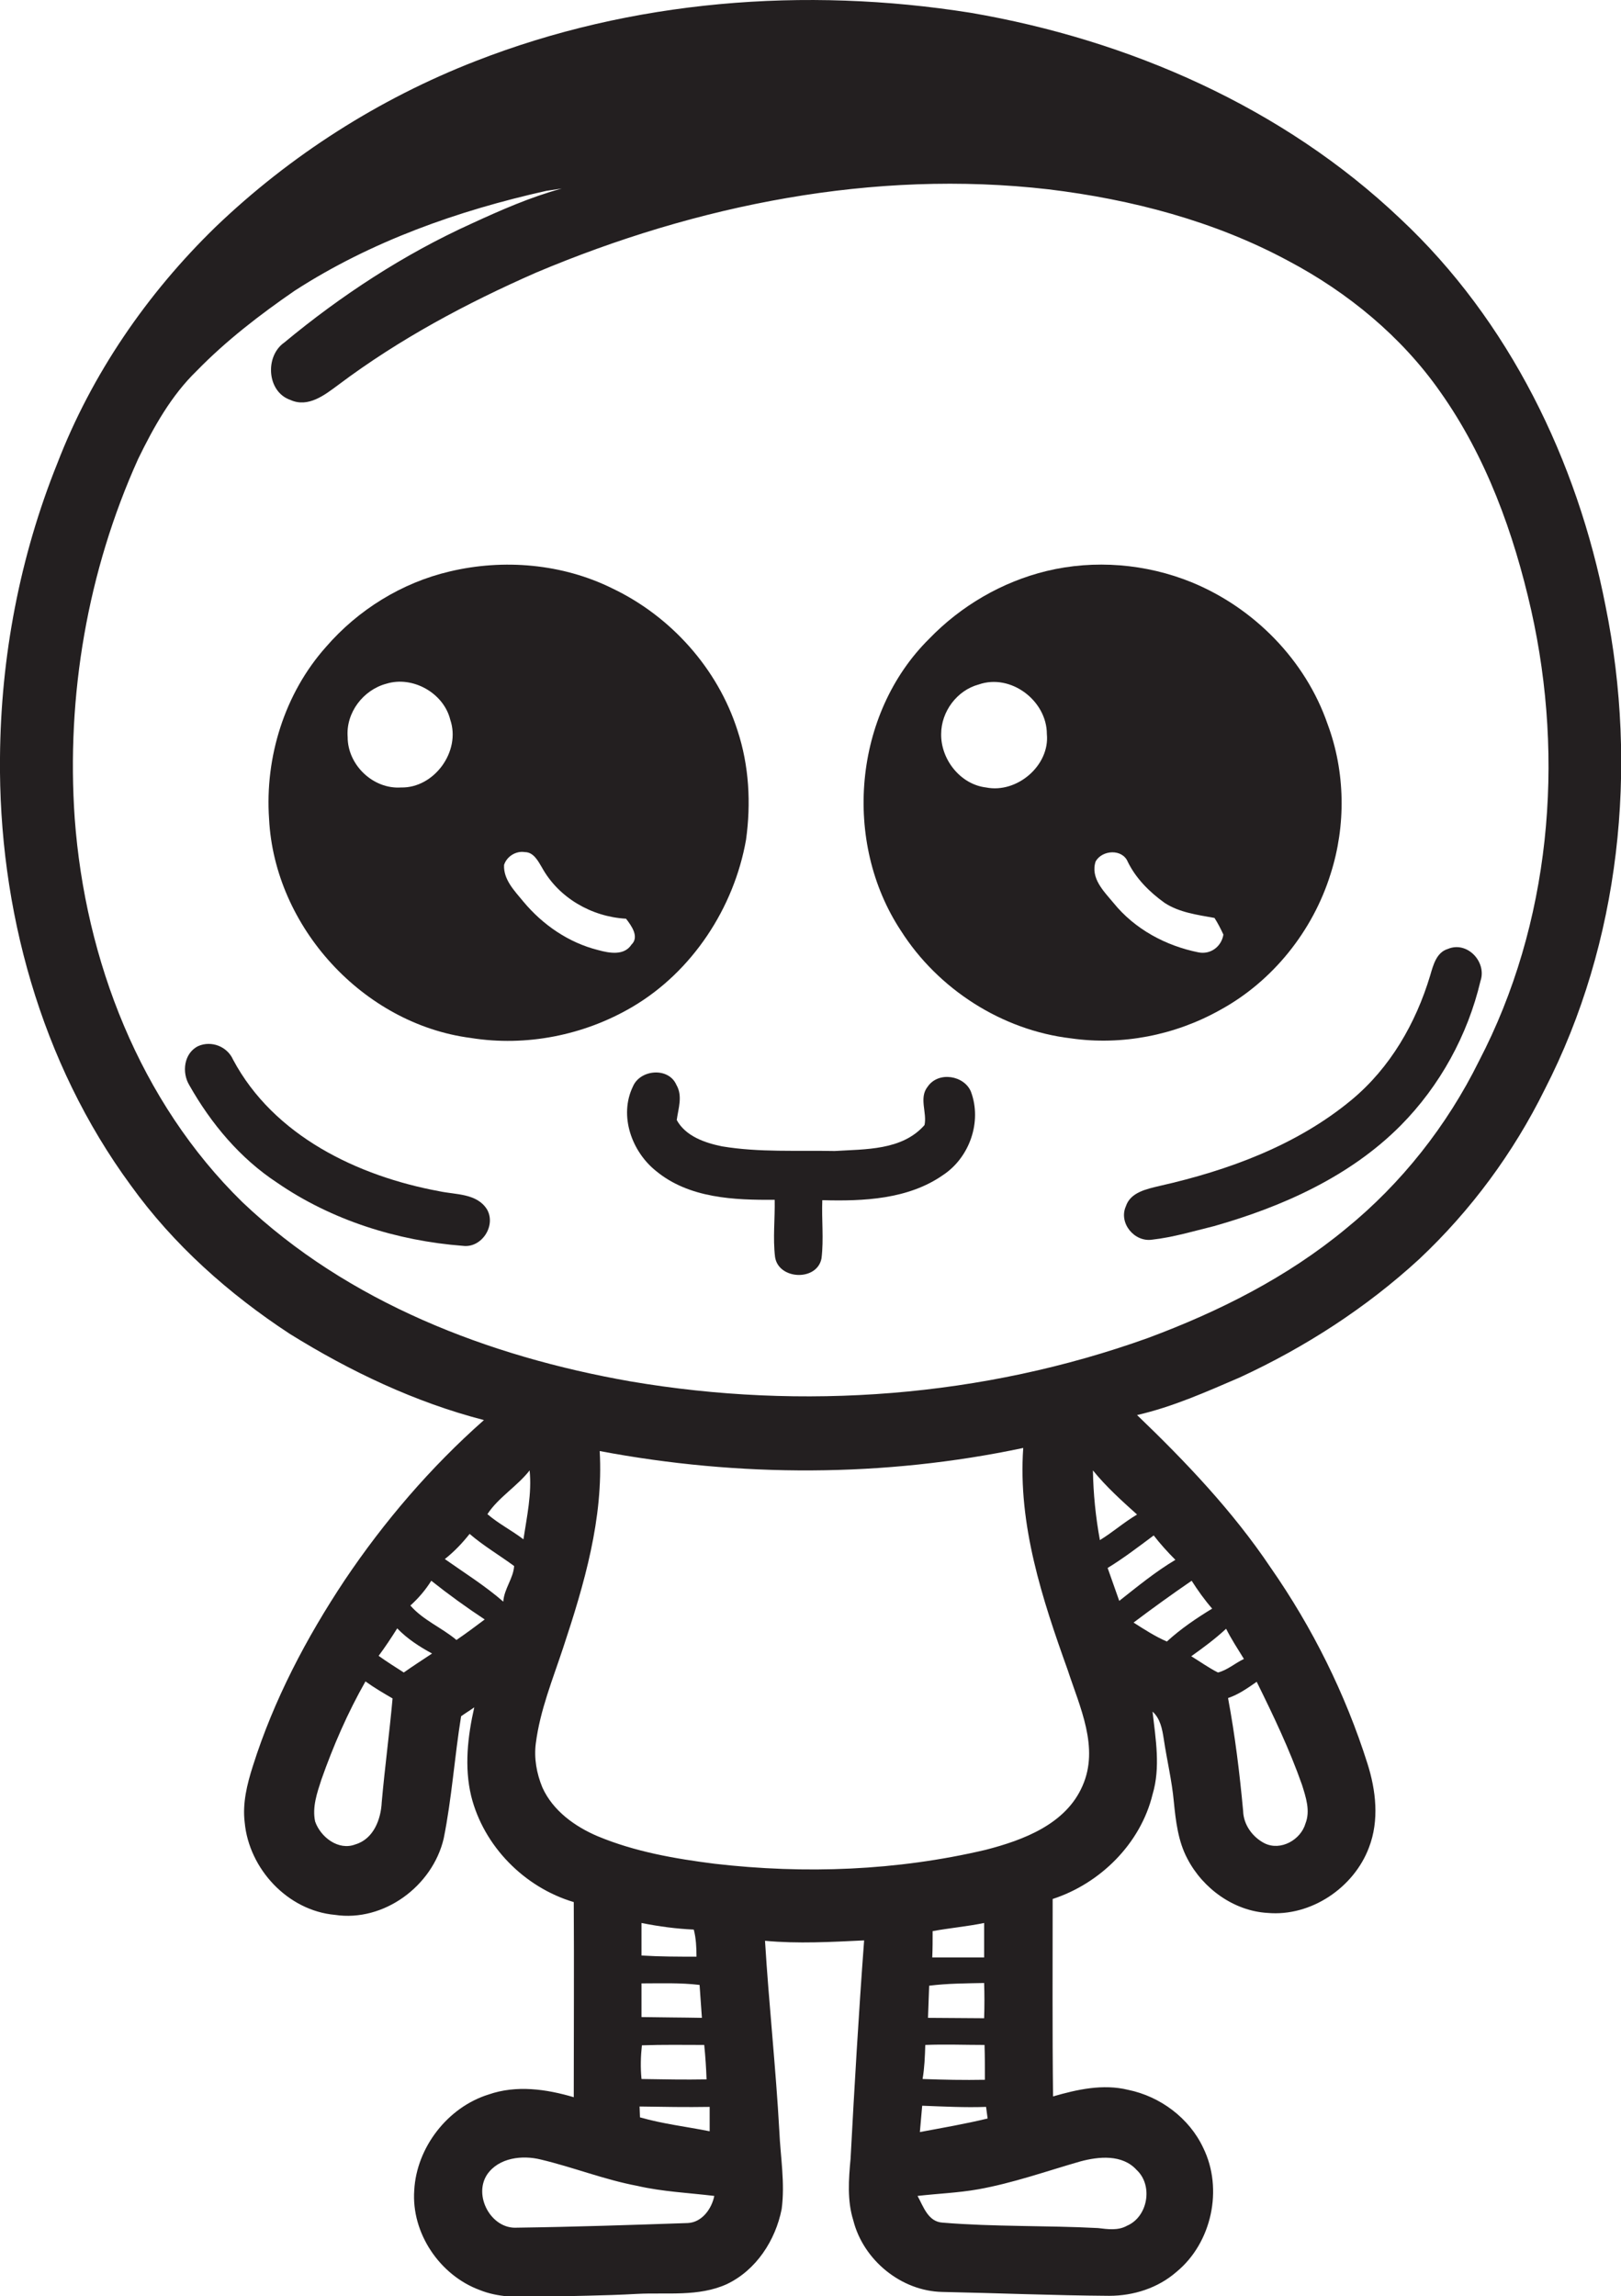
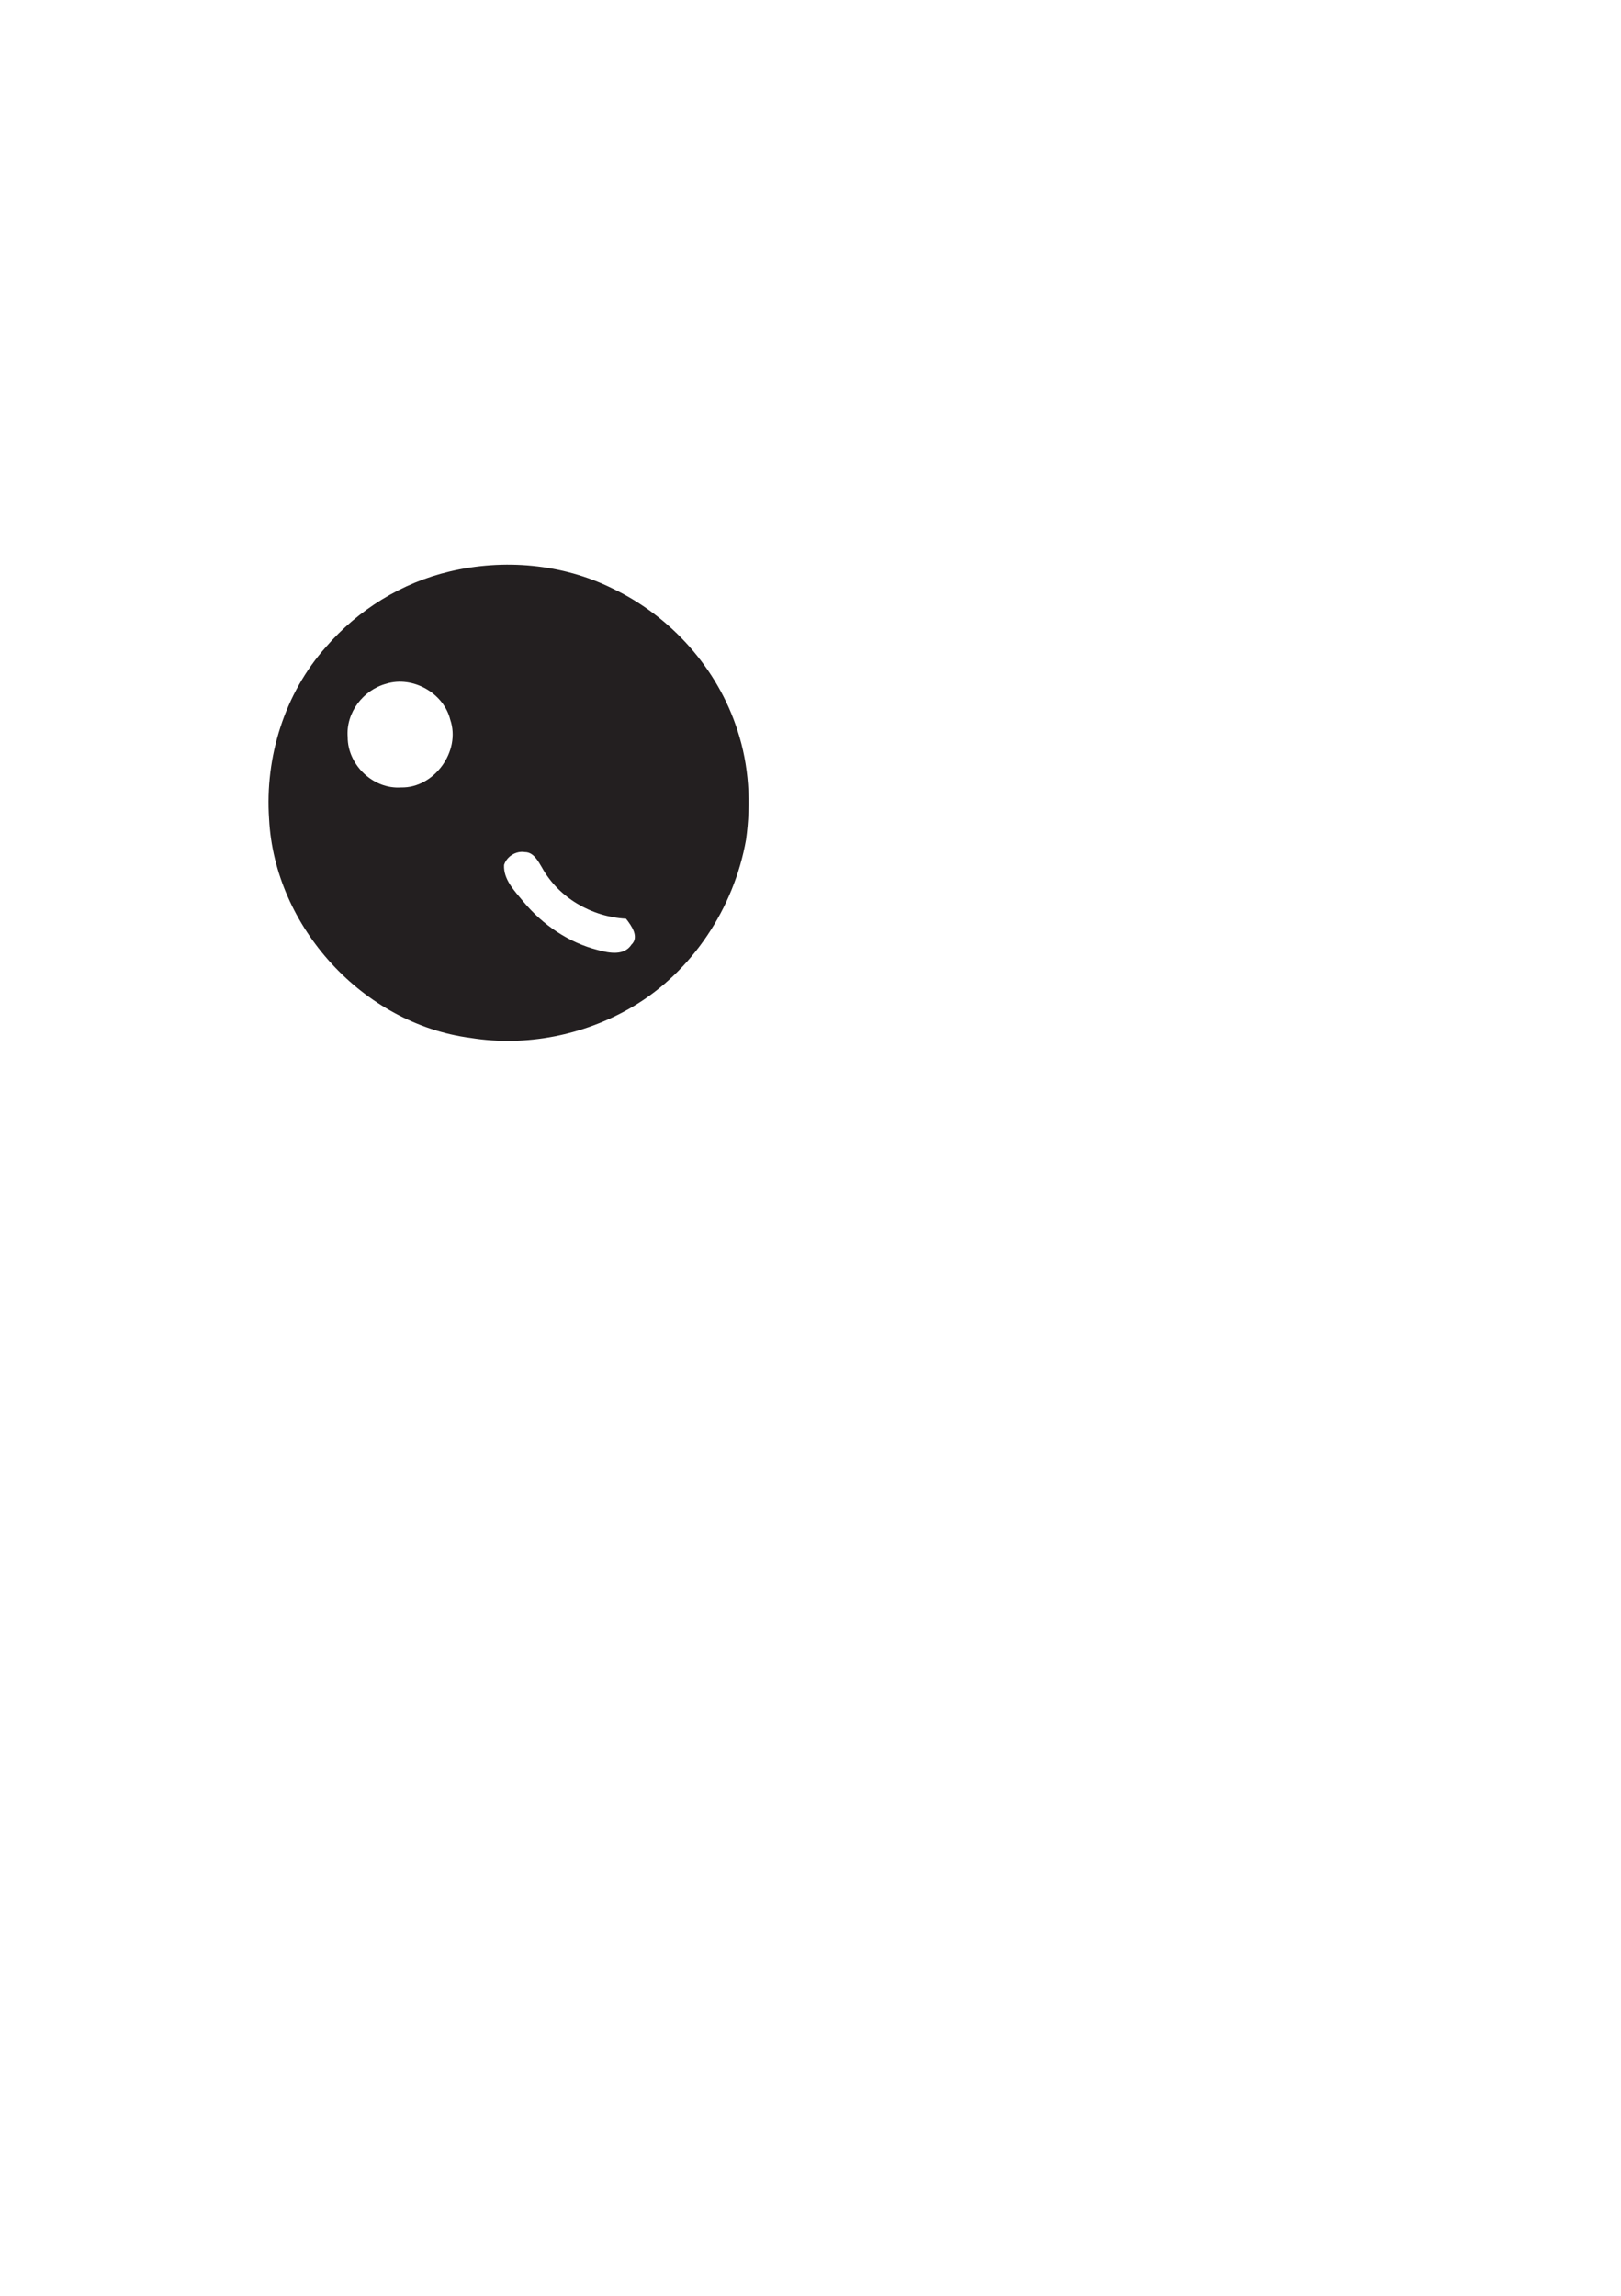
<svg xmlns="http://www.w3.org/2000/svg" version="1.1" id="Layer_1" x="0px" y="0px" viewBox="0 0 418.7 593.1" enable-background="new 0 0 418.7 593.1" xml:space="preserve">
  <g>
-     <path fill="#231F20" d="M414.7,156.5c-7.3-37.5-24.9-73.7-53-100c-30.3-28.8-70.1-46.2-111-53.2C207.9-3.5,163.2,0,122.8,15.8   C97.9,25.5,75,40.1,55.7,58.6c-17.7,17.2-32,38-40.9,61.1c-9.7,24.1-14.6,50-14.8,75.9c-0.4,39.1,10.5,78.9,33.8,110.6   c11,15.3,25.3,28,41,38.3c15.6,9.7,32.4,17.7,50.2,22.3c-13.7,12.1-25.8,26.2-36,41.4c-9.9,14.9-18.3,30.9-23.7,48   c-1.5,4.7-2.7,9.6-2.1,14.5c1.1,12,11.1,22.8,23.3,23.9c12.6,1.9,25.2-7.4,28.1-19.7c2.1-10.4,2.8-21.1,4.5-31.6   c1.1-0.8,2.3-1.5,3.4-2.3c-1.7,7.5-2.6,15.4-0.8,22.9c3.2,12.9,13.7,23.6,26.5,27.4c0.1,16.8,0,33.6,0,50.4   c-7.1-2.1-14.8-3.2-22-0.7c-10.6,3.3-18.6,13.7-19.2,24.7c-0.8,11.1,6.6,22,16.9,25.8c4.7,1.9,9.8,1.9,14.7,1.8   c8.7-0.3,17.3-0.3,26-0.8c7.7-0.4,15.8,0.8,23.1-2.5c7.6-3.6,12.6-11.3,14.2-19.4c0.9-6.7-0.3-13.4-0.6-20.1   c-0.9-16.4-2.7-32.8-3.7-49.2c8.5,0.8,17.1,0.3,25.6-0.1c-1.4,18.8-2.5,37.6-3.5,56.4c-0.5,5.3-0.9,10.8,0.7,15.9   c2.6,10.3,12.4,18.3,23,18.5c14.4,0.3,28.7,0.9,43.1,1c6.3,0,12.6-2,17.4-6.2c9.1-7.5,12.1-21.4,6.9-32c-3.6-7.7-11.1-13.3-19.4-15   c-6.5-1.6-13.2-0.1-19.4,1.7c-0.2-17-0.1-34-0.1-51c12.3-4,22.7-14.3,25.8-27c2.1-7,0.8-14.3,0-21.4c2,1.8,2.5,4.5,2.9,7.1   c0.8,5.4,2.1,10.7,2.6,16.2c0.5,5,1.1,10.2,3.5,14.7c4,7.7,12,13.5,20.7,14c11.2,1,22.3-6.5,26.2-16.9c2.7-7,1.8-14.8-0.4-21.7   c-5.7-18-14.2-35.1-25-50.6c-9.8-14.6-21.9-27.3-34.5-39.4c9.2-2.1,17.9-6,26.5-9.7c16.9-7.8,32.7-18,46.4-30.6   c13.3-12.5,24.3-27.4,32.4-43.8C418.5,243.4,423.2,198.4,414.7,156.5z M98.6,465.5c-0.2,4.4-2.1,9.5-6.8,10.9   c-4.4,1.7-9-1.9-10.4-5.9c-0.8-3.7,0.5-7.4,1.6-10.8c3.1-8.8,6.8-17.3,11.4-25.4c2.2,1.6,4.6,3,7,4.4   C100.6,447.6,99.4,456.5,98.6,465.5z M104.3,432c-2.2-1.4-4.4-2.8-6.5-4.3c1.7-2.3,3.3-4.7,4.8-7.1c2.6,2.7,5.7,4.7,9,6.5   C109.2,428.7,106.7,430.3,104.3,432z M117.9,423.6c-3.8-3.2-8.6-5.1-11.9-8.9c2.1-1.9,3.9-4,5.4-6.4c4.4,3.5,9.1,6.9,13.8,10   C122.8,420.1,120.4,421.9,117.9,423.6z M130,413.7c-4.7-4.1-10-7.4-15.1-11c2.4-1.9,4.5-4.1,6.4-6.5c3.6,3.1,7.7,5.5,11.5,8.3   C132.6,407.7,130.2,410.4,130,413.7z M135.2,397.6c-3-2.3-6.4-4-9.3-6.5c2.8-4.3,7.7-7.2,10.9-11.3   C137.4,385.8,136.1,391.7,135.2,397.6z M177.7,574.2c-14.7,0.5-29.4,1-44.2,1.2c-6.6,0.4-11.3-8.2-7.7-13.7c3-4.4,9.1-5.1,13.9-3.9   c8.4,2,16.4,5.2,24.9,6.8c6.5,1.5,13.3,1.8,19.9,2.6C183.8,570.6,181.3,574,177.7,574.2z M165.7,512.3c5,0,10-0.2,15,0.4   c0.2,2.8,0.4,5.7,0.6,8.5c-5.2-0.1-10.4-0.1-15.6-0.2C165.7,518.1,165.7,515.2,165.7,512.3z M165.7,505.1c0-2.8,0-5.6,0-8.4   c4.5,0.9,9,1.5,13.5,1.7c0.6,2.3,0.7,4.7,0.7,7C175.2,505.4,170.5,505.4,165.7,505.1z M165.8,528.3c5.4-0.2,10.7-0.1,16.1-0.1   c0.3,3,0.5,5.9,0.6,8.9c-5.6,0.1-11.2,0-16.8-0.1C165.4,534,165.5,531.1,165.8,528.3z M183.3,544.2c0,2.1,0,4.2,0,6.3   c-6-1.2-12.1-1.9-18-3.6c0-0.7-0.1-2.1-0.1-2.8C171.3,544.2,177.3,544.3,183.3,544.2z M279,558.3c4.8-1.3,10.9-1.9,14.6,2.2   c4.3,4,2.9,12.1-2.5,14.4c-2.3,1.3-5,0.9-7.5,0.6c-13.4-0.7-26.8-0.3-40.1-1.4c-3.8-0.2-5-4.2-6.5-6.9c5.2-0.6,10.5-0.8,15.6-1.7   C261.6,563.9,270.3,560.8,279,558.3z M240.9,498.8c4.4-0.8,8.9-1.2,13.3-2.1c0,3,0,6,0,8.9c-4.5,0-9,0-13.4,0   C240.9,503.3,240.9,501.1,240.9,498.8z M254.2,512.2c0.1,3,0.1,6,0,9.1c-4.8,0-9.7-0.1-14.5-0.1c0.1-2.8,0.2-5.6,0.3-8.3   C244.8,512.3,249.5,512.3,254.2,512.2z M254.3,528.2c0.1,3,0.1,6,0.1,9c-5.4,0.1-10.7,0-16.1-0.2c0.5-2.9,0.6-5.8,0.7-8.8   C244.1,528,249.2,528.2,254.3,528.2z M254.7,544.2c0.1,0.8,0.3,2.2,0.4,3c-5.8,1.4-11.6,2.4-17.5,3.5c0.2-2.3,0.4-4.5,0.6-6.8   C243.7,544.1,249.2,544.4,254.7,544.2z M279.6,461.3c-4.3,9.9-15.3,14-25,16.5c-22.9,5.4-46.7,6.3-70,3.6   c-10.3-1.3-20.6-3.1-30.2-7.1c-5.9-2.5-11.6-6.6-14.3-12.6c-1.5-3.6-2.2-7.6-1.7-11.4c1.1-8.6,4.4-16.6,7.1-24.8   c5.4-16.3,10.4-33.3,9.4-50.7c36,6.8,73.5,6.8,109.4-0.8c-1.4,19.8,4.9,39,11.5,57.4C278.9,440.9,284,451.4,279.6,461.3z    M282.3,379.8c3.4,4.2,7.4,7.8,11.4,11.4c-3.4,2-6.3,4.6-9.6,6.6C283,391.8,282.4,385.8,282.3,379.8z M336.3,461   c1,3.2,2.2,6.7,0.9,10c-1.2,4.2-6.4,7.2-10.6,5.1c-3.1-1.6-5.4-4.8-5.5-8.3c-0.9-9.8-2.1-19.6-3.9-29.2c2.7-0.9,5.1-2.6,7.4-4.2   C328.9,443.1,333.1,451.9,336.3,461z M321.3,428.5c-2.3,1.1-4.3,2.9-6.7,3.5c-2.4-1.2-4.6-2.8-6.9-4.2c3.1-2.2,6.2-4.5,9-7.1   C318,423.3,319.7,425.9,321.3,428.5z M313.1,415.5c-4.1,2.5-8.1,5.2-11.7,8.5c-3-1.3-5.8-3.1-8.6-4.9c4.9-3.7,9.9-7.3,15-10.8   C309.4,410.8,311.1,413.2,313.1,415.5z M298,396.6c1.7,2.2,3.6,4.3,5.6,6.3c-5.2,3.1-9.8,6.9-14.5,10.6c-1-2.8-2-5.7-3-8.5   C290.2,402.5,294.1,399.5,298,396.6z M382,274.1c-8.2,16.6-20,31.6-34.4,43.3c-15.1,12.5-32.8,21.4-51.1,28.2   c-42.6,15.3-89.1,18.8-133.7,11.2c-36.5-6.4-73-20.4-100.2-46.3C36.1,284.6,22,248,19.3,211.4c-2.2-31.7,3.3-63.9,16.4-92.9   c4-8.2,8.5-16.3,15.1-22.7c7.6-7.8,16.3-14.5,25.3-20.7c19.8-12.8,42.2-20.7,65-25.8c1.3-0.2,2.6-0.4,4-0.6   c-8.1,2.2-15.8,5.6-23.4,9.1c-17.4,7.9-33.6,18.5-48.3,30.7c-5,3.5-4.5,12.7,1.6,14.8c4.6,2.1,8.9-1.3,12.4-3.9   c15.7-11.8,33.1-21.1,51.1-29c41.5-17.5,87.2-26.7,132.3-21.5c21.5,2.6,42.9,8.2,62,18.5c15.3,8.1,29.2,19.5,39.2,33.8   c11.9,16.8,19,36.5,23.5,56.4C404.2,196.4,400.5,238.6,382,274.1z" />
    <path fill="#231F20" d="M192.7,216.9c1.3-9.4,0.8-19.1-2.2-28.2c-5.1-16-17.2-29.5-32.3-36.7c-12.9-6.4-28.1-7.7-42-4.4   c-12.4,2.9-23.7,9.9-32,19.5c-10.7,12-15.8,28.5-14.7,44.4c1.4,27.9,24.3,53,52.1,56.6c14.3,2.3,29.3-0.7,41.7-8   C178.8,251,189.6,234.5,192.7,216.9z M103.6,203.4c-7.2,0.5-13.8-5.8-13.8-13c-0.5-6.3,4-12.2,10-13.8c6.8-2.1,14.8,2.4,16.5,9.3   C119.1,194.1,112.1,203.6,103.6,203.4z M154.5,245.4c-7.6-1.9-14.3-6.5-19.3-12.5c-2.3-2.8-5.2-5.7-5-9.5c0.7-2.2,3.1-3.7,5.4-3.3   c2.2,0,3.4,2.3,4.4,4c4.3,7.8,12.8,12.7,21.7,13.2c1.4,1.8,3.5,4.7,1.4,6.7C161.2,246.9,157.4,246.2,154.5,245.4z" />
-     <path fill="#231F20" d="M343.7,225.7c4-12.5,3.8-26.4-0.8-38.7c-5.7-16.5-19-30-35.1-36.6c-11.8-4.8-25.1-5.9-37.5-2.9   c-11.5,2.8-22.1,9-30.3,17.5c-19.6,19.4-22.4,52.5-7.3,75.4c9.6,15.1,26.1,25.7,43.9,27.8c13.2,1.9,26.9-0.8,38.5-7.3   C328.7,253.5,339.1,240.5,343.7,225.7z M254.7,203.4c-6.7-0.8-11.7-7.3-11.6-13.8c0-5.8,4.1-11.3,9.7-12.8   c8.3-2.9,17.6,4.2,17.6,12.8C271.2,197.7,262.7,205,254.7,203.4z M309.6,246c-8.5-1.7-16.5-6-22-12.8c-2.5-3-6-6.4-4.6-10.7   c1.7-3,6.9-3.3,8.3,0.1c2.1,4.3,5.6,7.8,9.5,10.6c3.8,2.5,8.5,3.1,12.9,3.9c0.9,1.4,1.6,2.8,2.3,4.3   C315.5,244.5,312.7,246.6,309.6,246z" />
-     <path fill="#231F20" d="M374,245.1c-3,0.9-3.8,4.2-4.6,6.9c-3.7,12.3-10.3,23.8-20.3,32.1c-14.1,11.7-31.8,18.2-49.5,22.2   c-3.3,0.8-7.6,1.6-8.8,5.3c-1.9,4.3,2.2,9.3,6.8,8.6c5.4-0.6,10.7-2.2,16-3.5c17.6-5,35.1-12.8,48.2-26   c10.1-10.2,17.3-23.3,20.6-37.3C384.1,248.5,379,243,374,245.1z" />
-     <path fill="#231F20" d="M113.5,307.7c-21.1-3.9-42.8-14.3-53.3-34c-1.5-3.4-5.6-5-9-3.5c-3.7,1.8-4.3,6.8-2.3,10.1   c5.6,9.9,13.1,18.9,22.7,25.2c14.1,9.7,31,15,48,16.3c4.8,0.6,8.6-5.2,6.2-9.4C123.2,308.2,117.7,308.6,113.5,307.7z" />
-     <path fill="#231F20" d="M239.6,280.7c-2.3,2.9-0.1,6.7-0.8,9.9c-5.8,6.6-15.3,6.2-23.2,6.7c-9.7-0.2-19.5,0.4-29.1-1.2   c-4.4-0.9-9.4-2.6-11.7-6.8c0.4-3,1.6-6.2-0.1-9.1c-2-4.6-9.3-4-11.2,0.4c-3.7,7.6-0.3,16.9,6,21.9c8.5,7,20.1,7.5,30.6,7.4   c0.1,4.9-0.5,9.9,0.1,14.8c0.9,5.9,10.9,6.3,12,0.3c0.6-5,0-10,0.2-15c10.6,0.3,22.2-0.2,31.2-6.5c6.8-4.5,10.1-13.7,7.2-21.5   C249.1,277.8,242.4,276.6,239.6,280.7z" />
  </g>
</svg>